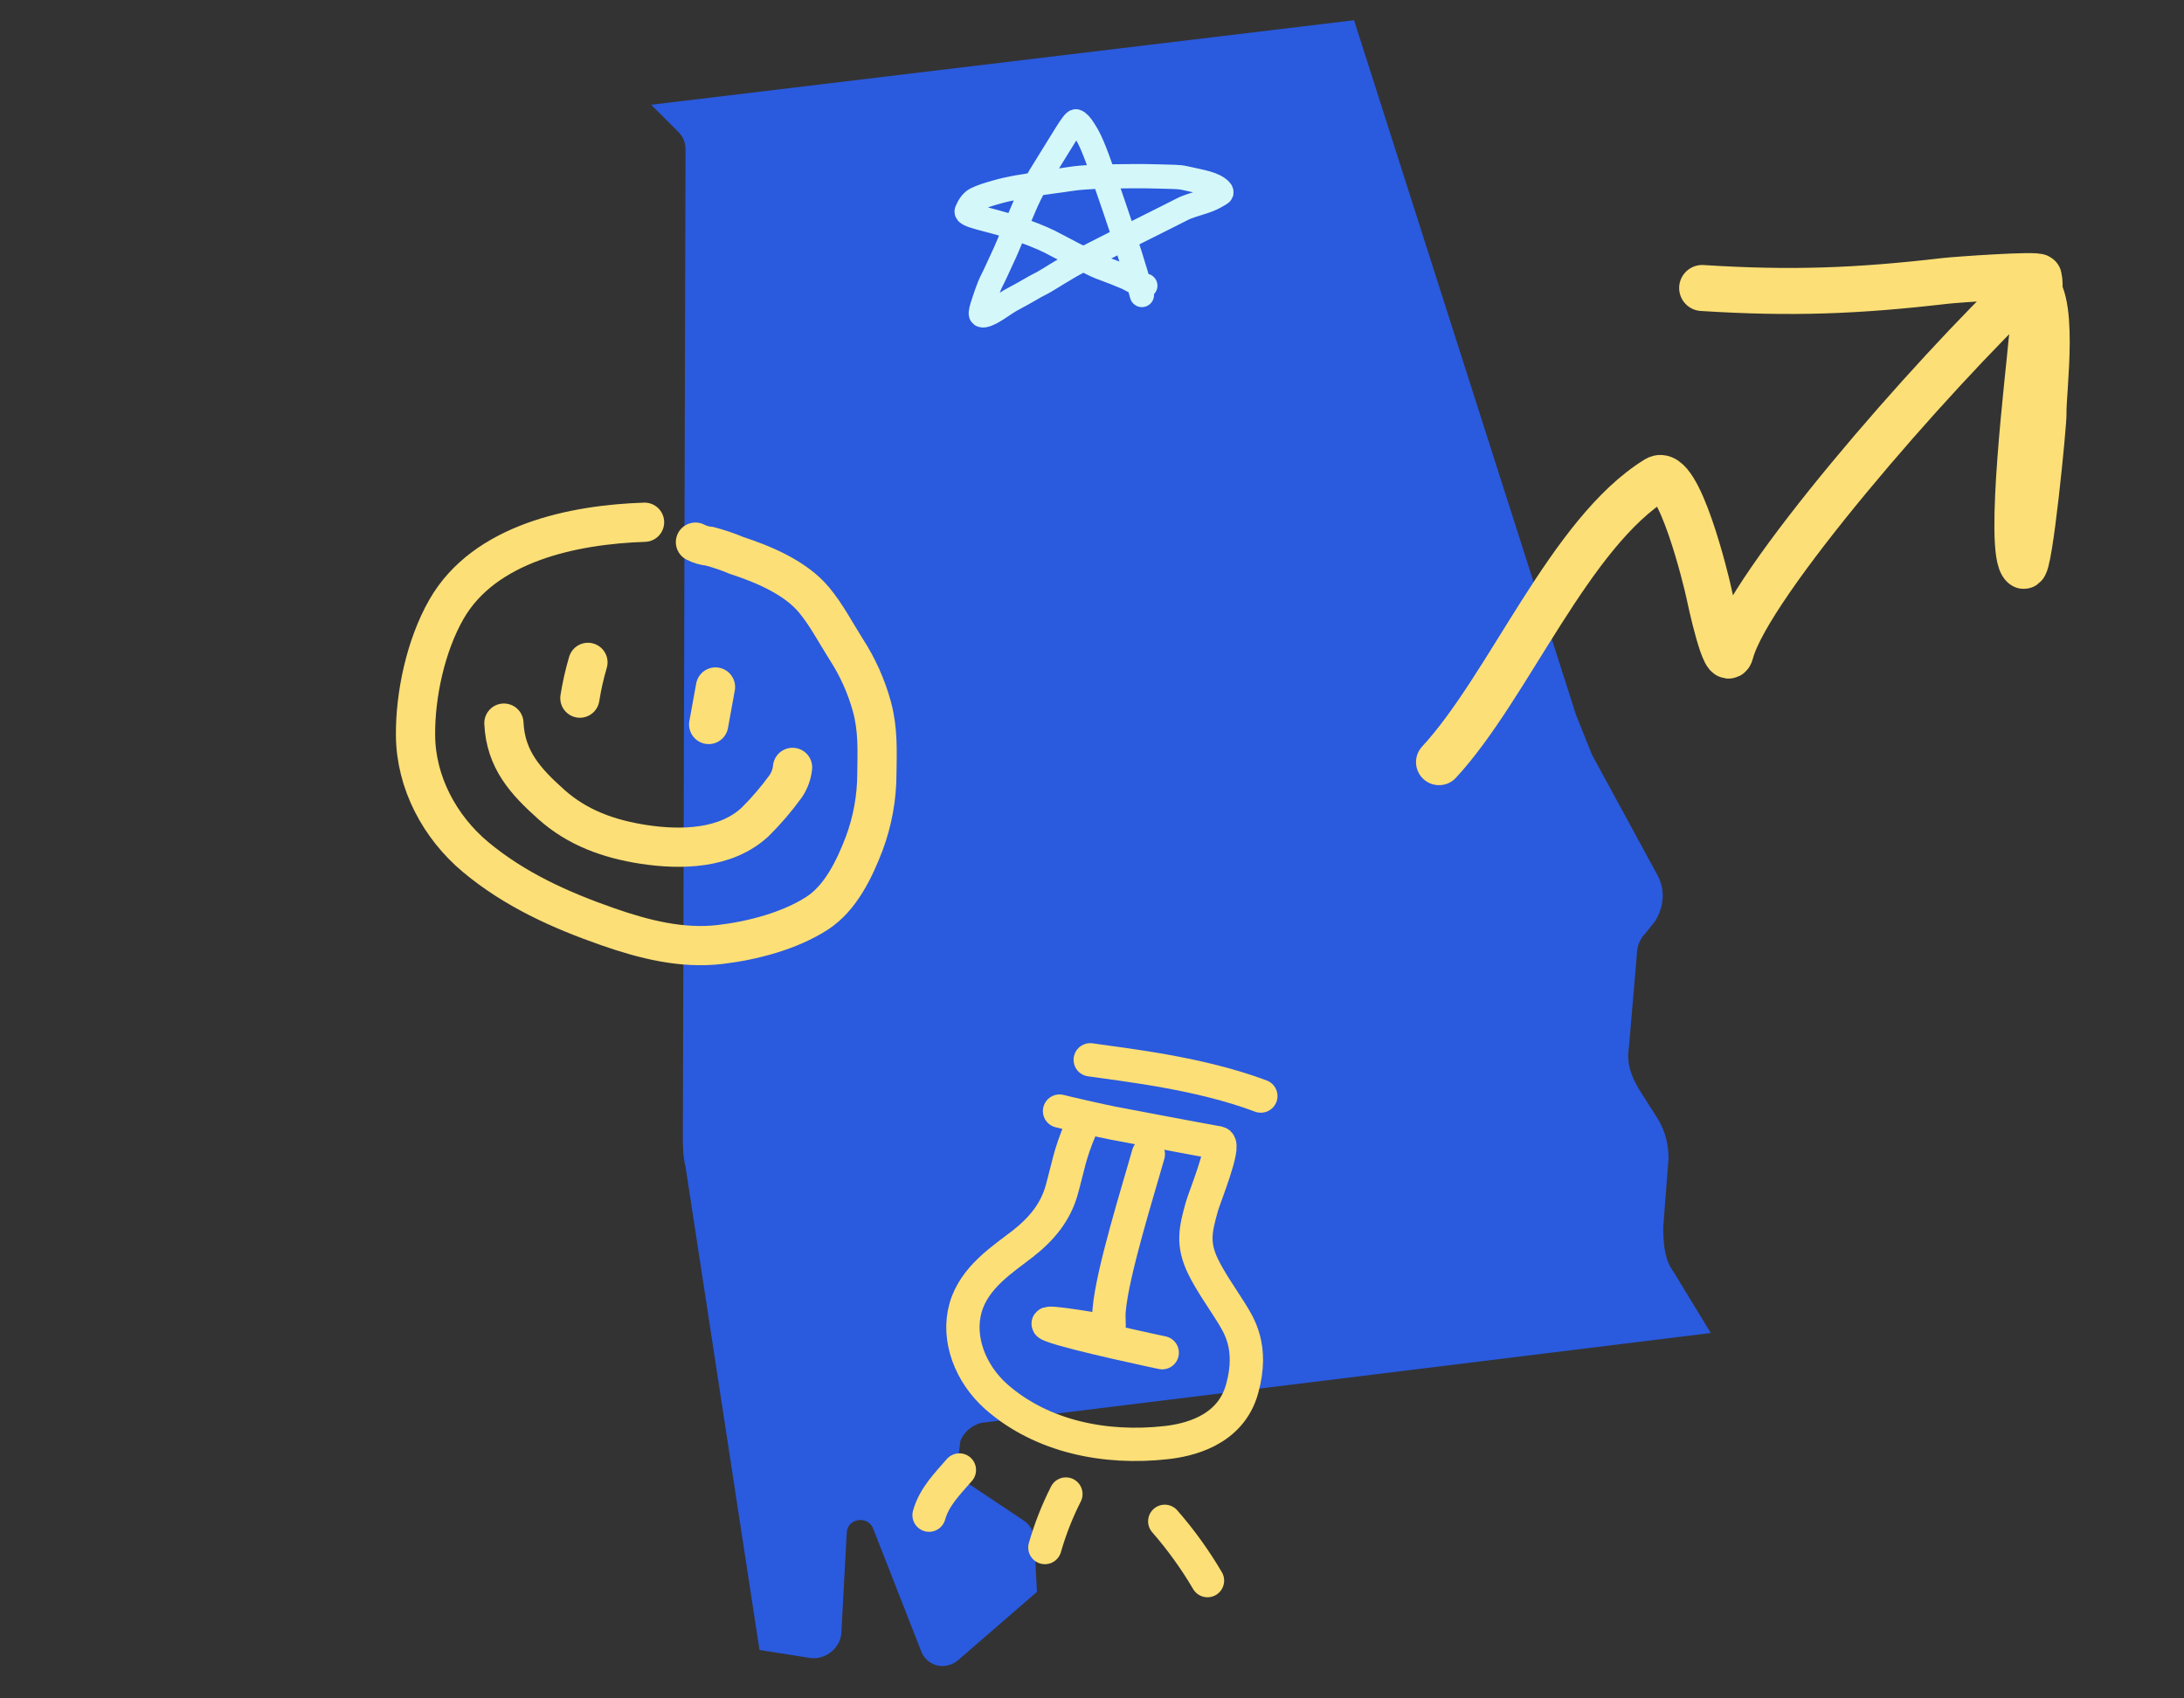
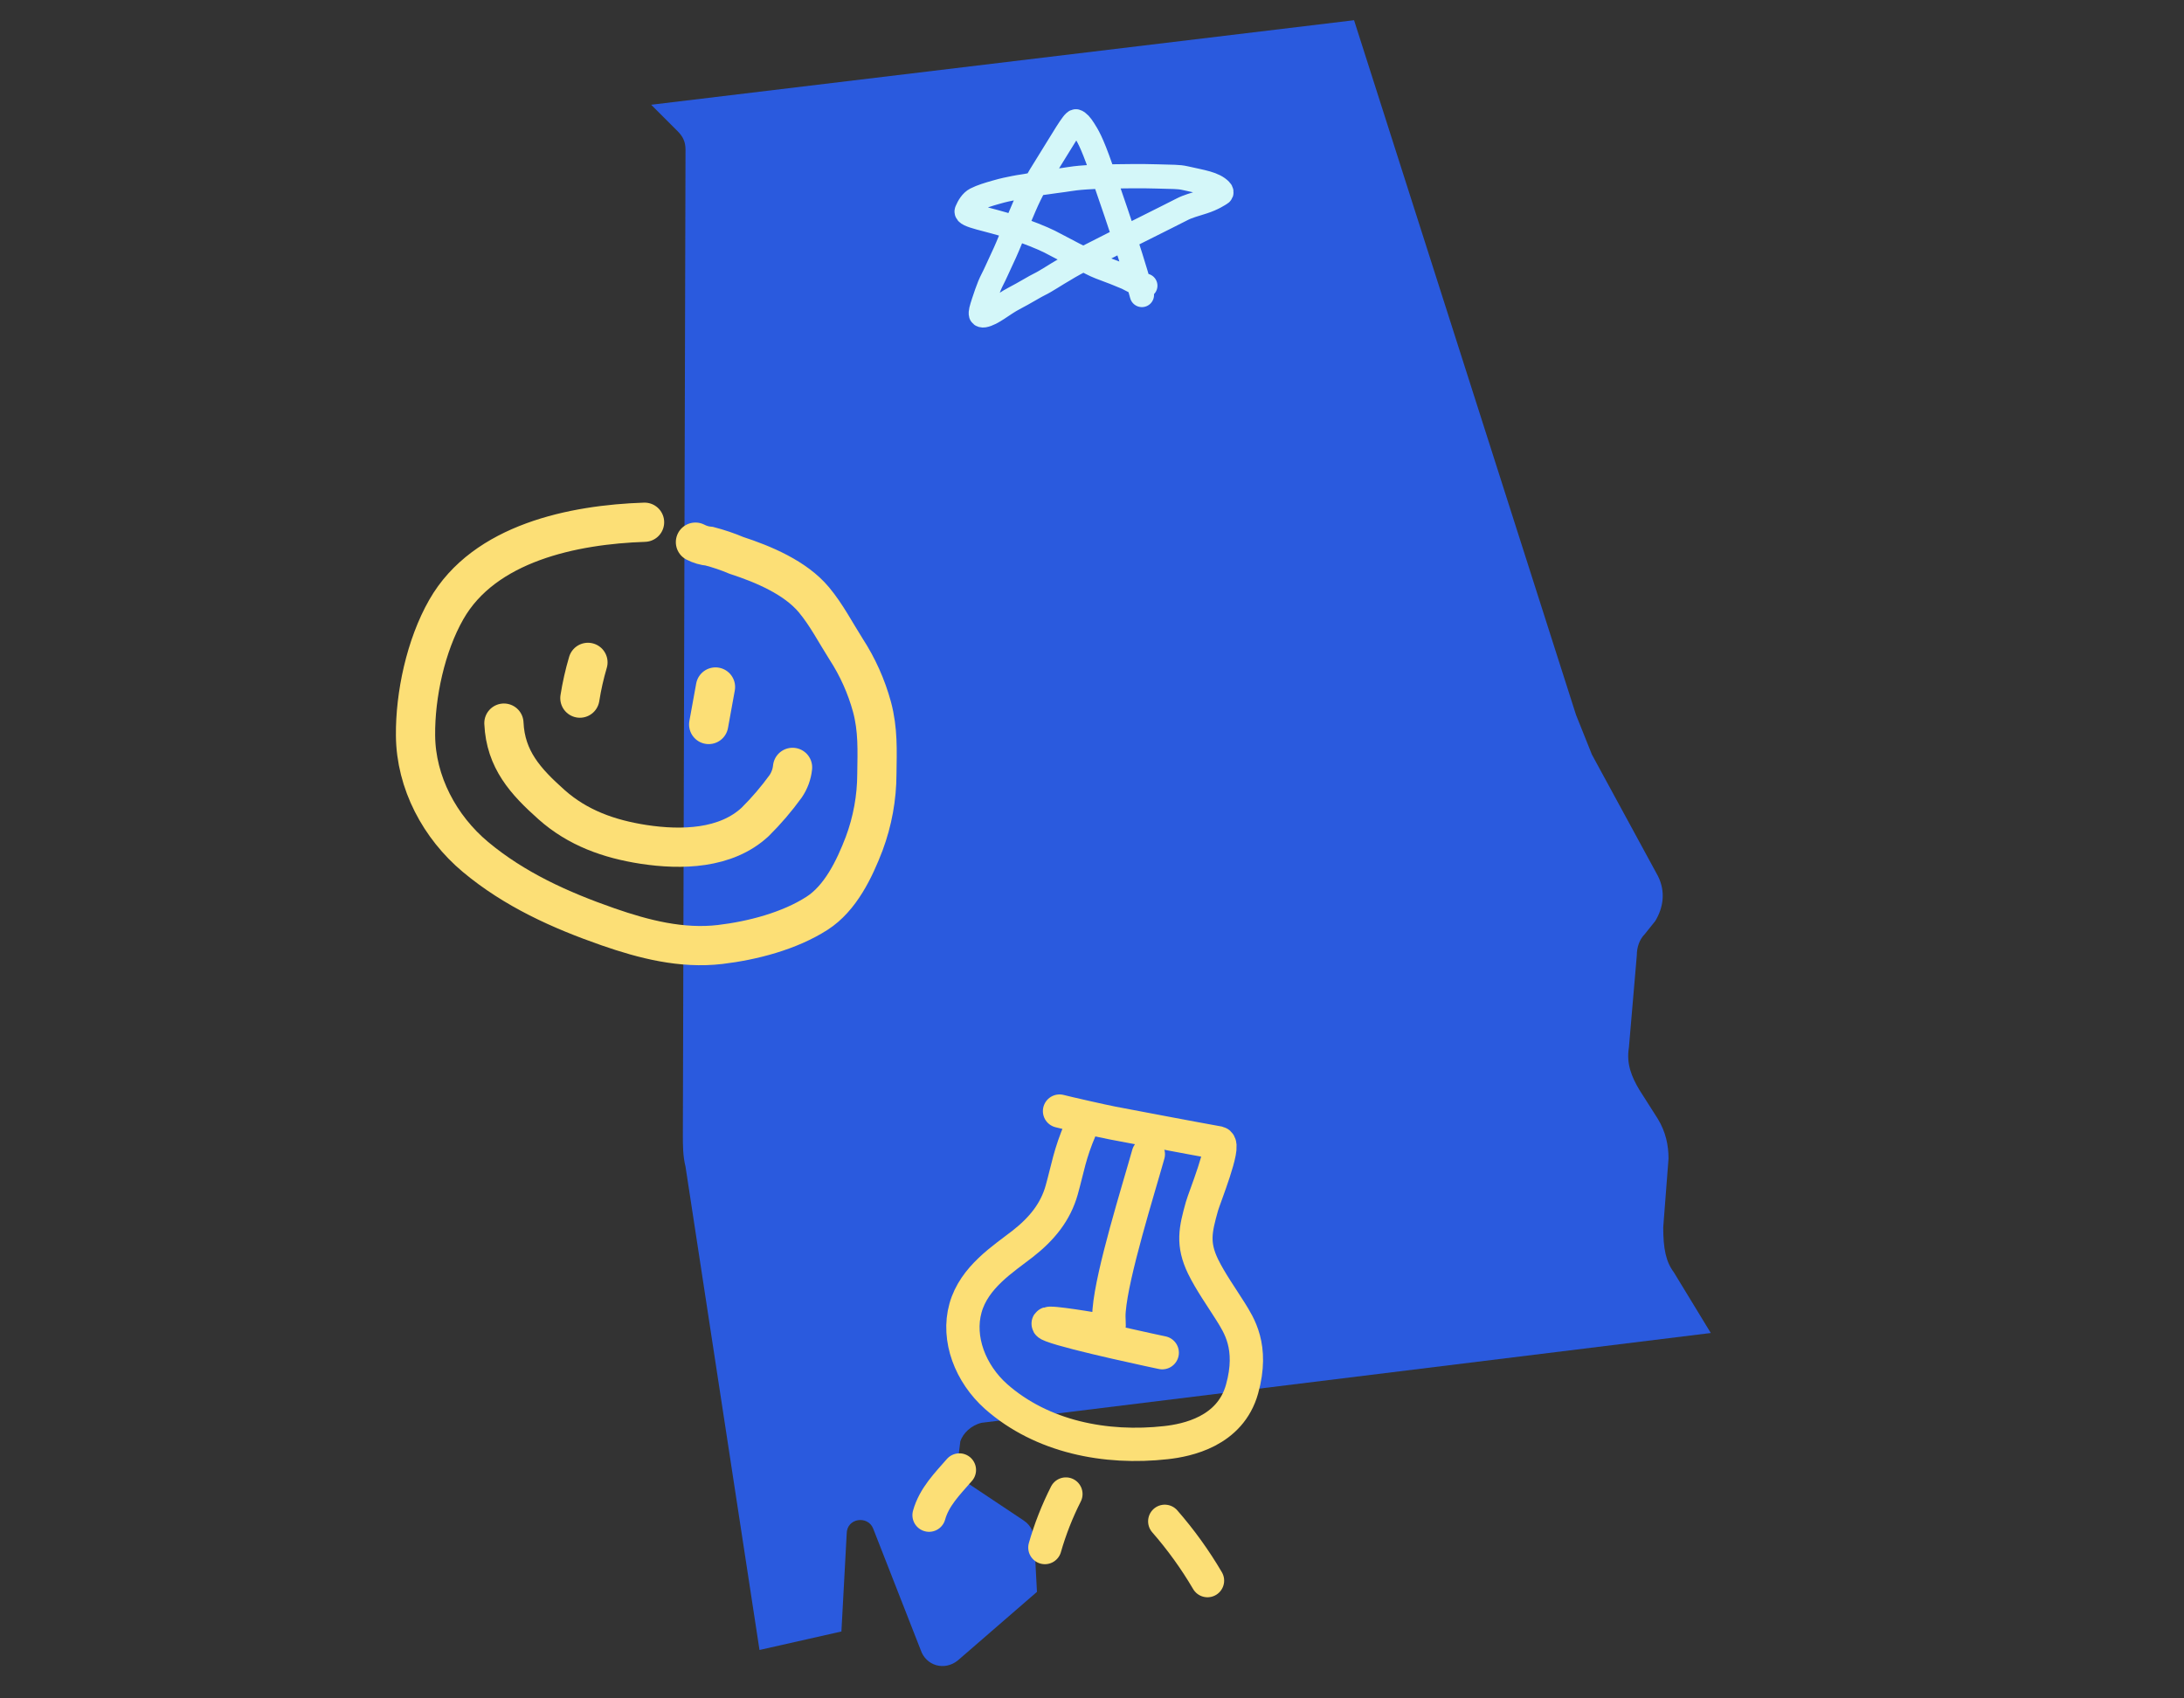
<svg xmlns="http://www.w3.org/2000/svg" width="540" height="420" viewBox="0 0 540 420" fill="none">
  <rect x="0" y="0" width="540" height="420" fill="#333333" stroke="none" />
-   <path d="M413.853 314.619L423 329.643L242.671 351.852C240.057 352.505 238.097 354.465 237.444 356.425L236.791 361.65C236.791 363.61 237.444 366.223 239.404 366.876L253.125 376.021C255.085 377.327 255.738 379.287 255.738 381.246L256.392 393.657L236.791 410.641C233.524 413.254 228.95 411.947 227.643 408.028L215.883 377.98C214.576 374.714 209.349 375.368 209.349 379.287L208.042 403.455C208.042 407.375 204.122 410.641 200.202 409.987L187.788 408.028L169.494 288.491C168.841 285.878 168.84 283.266 168.84 280.653L169.494 37.007C169.494 35.047 168.84 33.741 167.534 32.435L161 25.903L334.796 5L389.678 176.793C390.985 180.059 392.292 183.325 393.599 186.591L409.933 216.639C411.893 220.558 411.239 224.477 409.279 227.743L406.666 231.009C405.359 232.316 404.706 234.275 404.706 236.235L402.746 259.097C402.092 263.016 403.399 266.282 405.359 269.548L409.933 276.734C411.893 280 412.546 283.266 412.546 286.532L411.239 303.515C411.239 308.741 411.893 312.007 413.853 314.619Z" fill="#2A5ADE" />
+   <path d="M413.853 314.619L423 329.643L242.671 351.852C240.057 352.505 238.097 354.465 237.444 356.425L236.791 361.65C236.791 363.61 237.444 366.223 239.404 366.876L253.125 376.021C255.085 377.327 255.738 379.287 255.738 381.246L256.392 393.657L236.791 410.641C233.524 413.254 228.95 411.947 227.643 408.028L215.883 377.98C214.576 374.714 209.349 375.368 209.349 379.287L208.042 403.455L187.788 408.028L169.494 288.491C168.841 285.878 168.84 283.266 168.84 280.653L169.494 37.007C169.494 35.047 168.84 33.741 167.534 32.435L161 25.903L334.796 5L389.678 176.793C390.985 180.059 392.292 183.325 393.599 186.591L409.933 216.639C411.893 220.558 411.239 224.477 409.279 227.743L406.666 231.009C405.359 232.316 404.706 234.275 404.706 236.235L402.746 259.097C402.092 263.016 403.399 266.282 405.359 269.548L409.933 276.734C411.893 280 412.546 283.266 412.546 286.532L411.239 303.515C411.239 308.741 411.893 312.007 413.853 314.619Z" fill="#2A5ADE" />
  <path d="M282.338 72.947C281.967 71.617 281.59 70.077 279.546 63.509C277.76 57.771 274.161 47.25 272.205 41.628C269.847 34.849 268.846 33.42 267.999 32.071C267.268 30.905 266.593 30.149 266.032 30.004C265.405 29.842 262.772 34.523 258.93 40.662C256.427 44.663 255.067 46.934 253.286 51.052C252.282 53.376 251.315 55.668 249.164 60.883C248.325 62.917 247.103 65.347 246.298 67.185C245.775 68.382 245.129 69.487 244.658 70.64C244.2 71.761 243.723 73.132 243.205 74.716C242.649 76.419 242.406 77.263 242.546 77.742C242.613 77.973 242.963 78.031 243.246 77.985C245.329 77.646 247.929 75.256 250.691 73.817C253.537 72.333 255.899 70.84 257.025 70.31C258.492 69.62 261.231 67.777 263.116 66.713C263.594 66.444 264.234 65.952 267.909 64.044C271.585 62.137 278.266 58.812 281.847 57.004C287.299 54.252 290.488 52.703 292.314 51.743C293.626 51.053 295.358 50.59 297.466 49.92C299.851 49.163 301.457 48.094 301.879 47.807C302.076 47.674 302.023 47.331 301.791 47.089C300.136 45.364 297.248 45.022 293.089 44.066C291.293 43.653 290.029 43.775 286.171 43.631C282.779 43.505 276.466 43.583 272.659 43.678C266.019 43.843 264.346 44.348 263.081 44.494C261.247 44.704 260.128 44.924 258.909 45.069C257.11 45.284 255.629 45.598 254.503 45.837C253.391 46.072 252.254 46.173 250.848 46.46C249.439 46.747 248.317 46.939 246.165 47.563C244.398 48.074 242.699 48.569 241.286 49.29C240.212 49.838 239.504 51.062 239.032 52.167C238.52 53.367 244.246 54.125 250.355 56.148C254.141 57.401 257.676 58.835 259.507 59.749C261.042 60.516 263.385 61.806 265.553 62.916C267.413 63.868 268.553 64.403 269.913 65.124C271.127 65.768 272.861 66.418 274.318 66.948C276.136 67.609 277.271 68.145 278.63 68.675C279.804 69.3 280.926 69.873 282.099 70.355C282.428 70.451 282.799 70.546 283.182 70.644" stroke="#D4F7F9" stroke-width="6" stroke-linecap="round" />
  <path d="M159.369 129.146C141.836 129.733 119.75 134.211 110.339 150.746C105.266 159.622 102.637 171.866 102.742 181.889C102.832 193.511 108.731 204.531 117.56 211.915C127.227 219.988 138.528 225.08 150.343 229.201C159.201 232.289 168.563 234.679 178.048 233.565C186.05 232.621 195.177 230.242 202 225.859C207.814 222.132 211.274 214.89 213.664 208.644C215.729 203.115 216.793 197.264 216.808 191.365C216.89 185.615 217.118 180.441 215.601 174.802C214.214 169.732 212.05 164.908 209.184 160.5C206.585 156.404 204.346 152.048 201.23 148.309C196.663 142.845 188.738 139.513 182.103 137.353C179.935 136.437 177.703 135.679 175.426 135.084C174.212 134.978 173.031 134.633 171.952 134.069" stroke="#FCDF76" stroke-width="9.7" stroke-linecap="round" />
  <path d="M145.372 163.8C144.516 166.701 143.849 169.654 143.378 172.642" stroke="#FCDF76" stroke-width="9.7" stroke-linecap="round" />
  <path d="M176.908 169.89L175.224 179.162" stroke="#FCDF76" stroke-width="9.7" stroke-linecap="round" />
  <path d="M124.594 178.82C125 187.813 129.926 193.244 136.374 198.987C142.821 204.73 150.588 207.496 159.107 208.809C168.446 210.233 179.479 209.986 186.719 203.249C189.461 200.527 191.978 197.589 194.245 194.462C195.201 193.065 195.792 191.451 195.963 189.768" stroke="#FCDF76" stroke-width="9.7" stroke-linecap="round" />
-   <path d="M355.803 188.477C373.115 169.757 388.045 131.749 409.64 118.463C415.041 115.139 421.983 144.02 422.481 146.447C422.876 148.374 426.693 166.058 427.936 161.321C432.29 144.724 476.945 93.272 501.757 69.752C508.736 71.403 505.068 97.073 505.264 102.188C505.352 104.482 501.782 141.133 500.307 139.903C496.209 136.485 501.727 91.476 502.258 84.875C502.586 80.798 505.028 72.488 504.095 68.529C503.903 67.715 483.525 69.167 481.001 69.461C459.021 72.016 442.842 72.615 420.865 71.221" stroke="#FCDF76" stroke-width="11.38" stroke-linecap="round" />
  <path d="M267.183 279.057C264.431 285.47 264.054 288.767 262.516 294.262C260.978 299.756 257.583 303.904 252.859 307.595C248.134 311.286 240.869 315.806 238.728 323.453C236.587 331.1 239.949 339.707 246.27 345.343C257.583 355.337 273.366 358.429 288.326 356.751C293.469 356.178 304.156 354.03 307.098 343.522C310.04 333.014 306.231 327.578 304.337 324.467C302.027 320.784 299.321 316.992 297.465 313.205C294.756 307.583 295.556 304.127 297.194 298.279C297.769 296.225 303.093 283.122 301.259 282.62C292.496 281.041 283.779 279.353 275.064 277.711C273.041 277.339 263.414 275.158 261.975 274.763" stroke="#FCDF76" stroke-width="8.236" stroke-linecap="round" />
  <path d="M283.928 285.421C281.417 294.392 274.99 314.754 274.233 324.07C273.841 328.777 275.761 329.456 270.022 328.598C269.064 328.442 255.661 326.184 260.024 327.837C265.252 329.865 287.364 334.512 287.364 334.512" stroke="#FCDF76" stroke-width="8.236" stroke-linecap="round" />
-   <path d="M311.746 271.047C296.577 265.329 278.247 263.353 269.564 262.082" stroke="#FCDF76" stroke-width="8.236" stroke-linecap="round" />
  <path d="M263.547 369.464C261.4 373.7 259.66 378.132 258.352 382.697" stroke="#FCDF76" stroke-width="8.236" stroke-linecap="round" />
  <path d="M237.212 363.517C234.199 366.983 230.971 370.192 229.714 374.688" stroke="#FCDF76" stroke-width="8.236" stroke-linecap="round" />
  <path d="M287.99 376.213C291.961 380.758 295.498 385.667 298.555 390.875" stroke="#FCDF76" stroke-width="8.236" stroke-linecap="round" />
</svg>